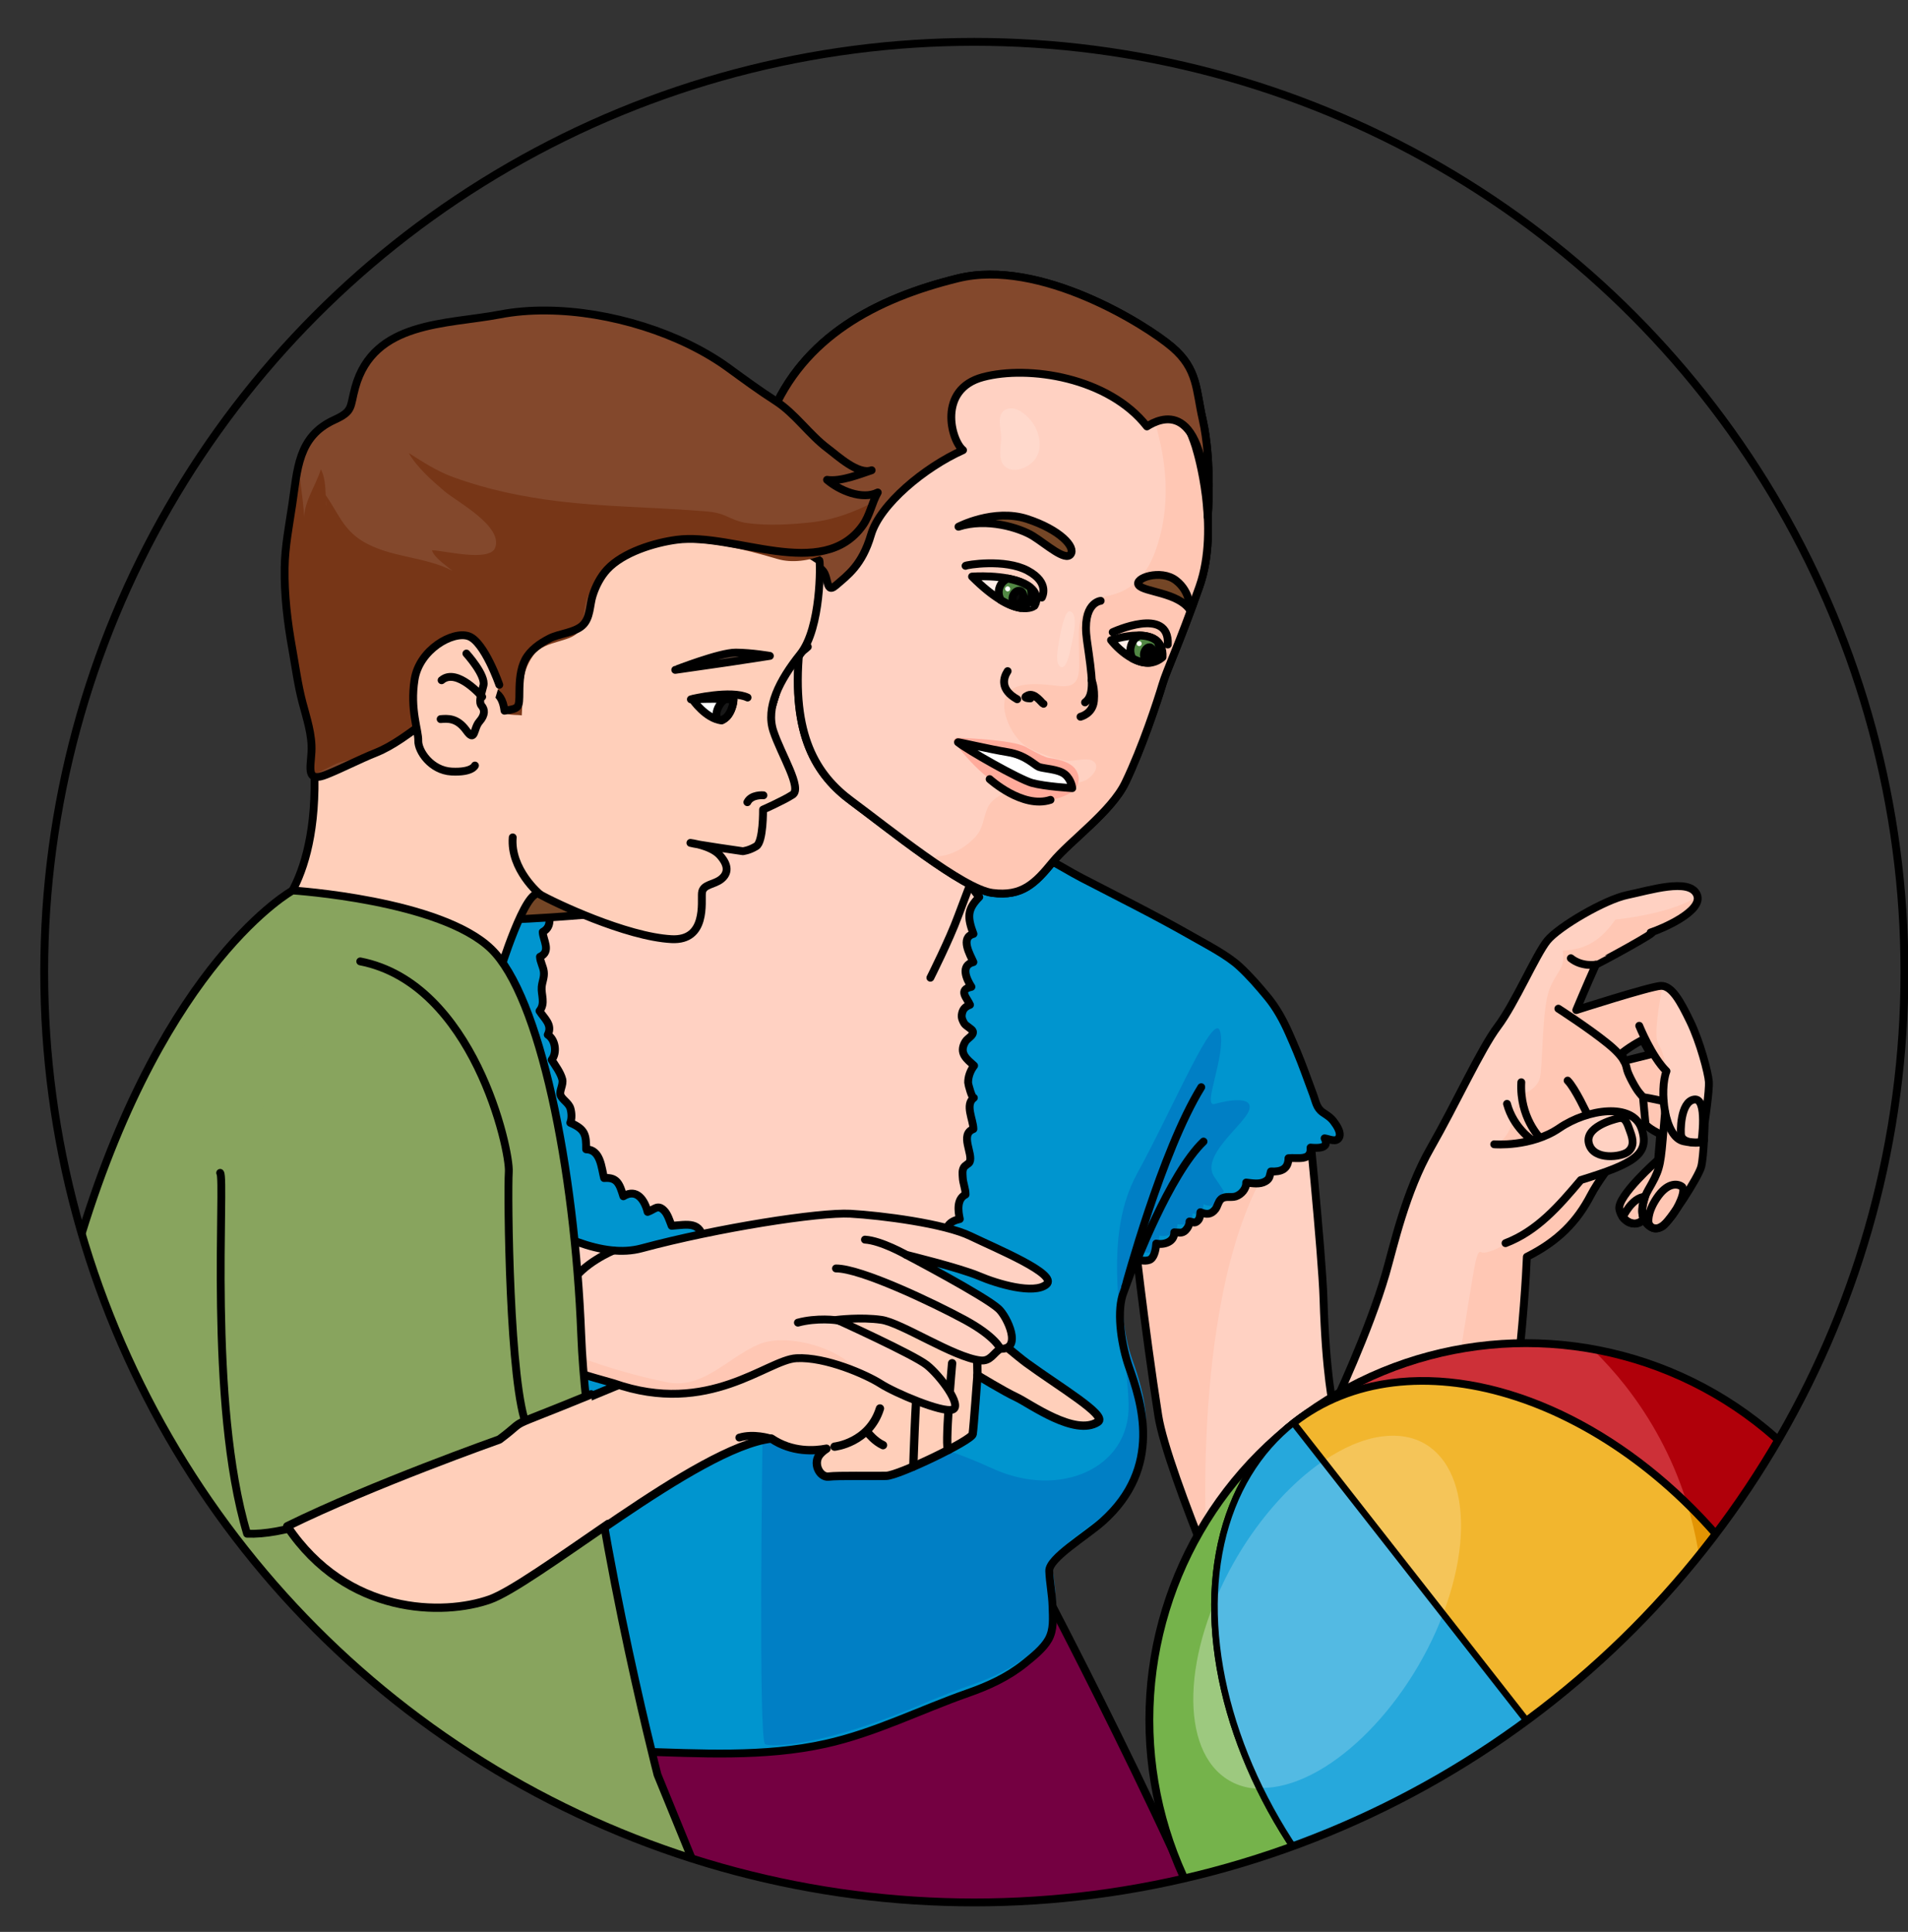
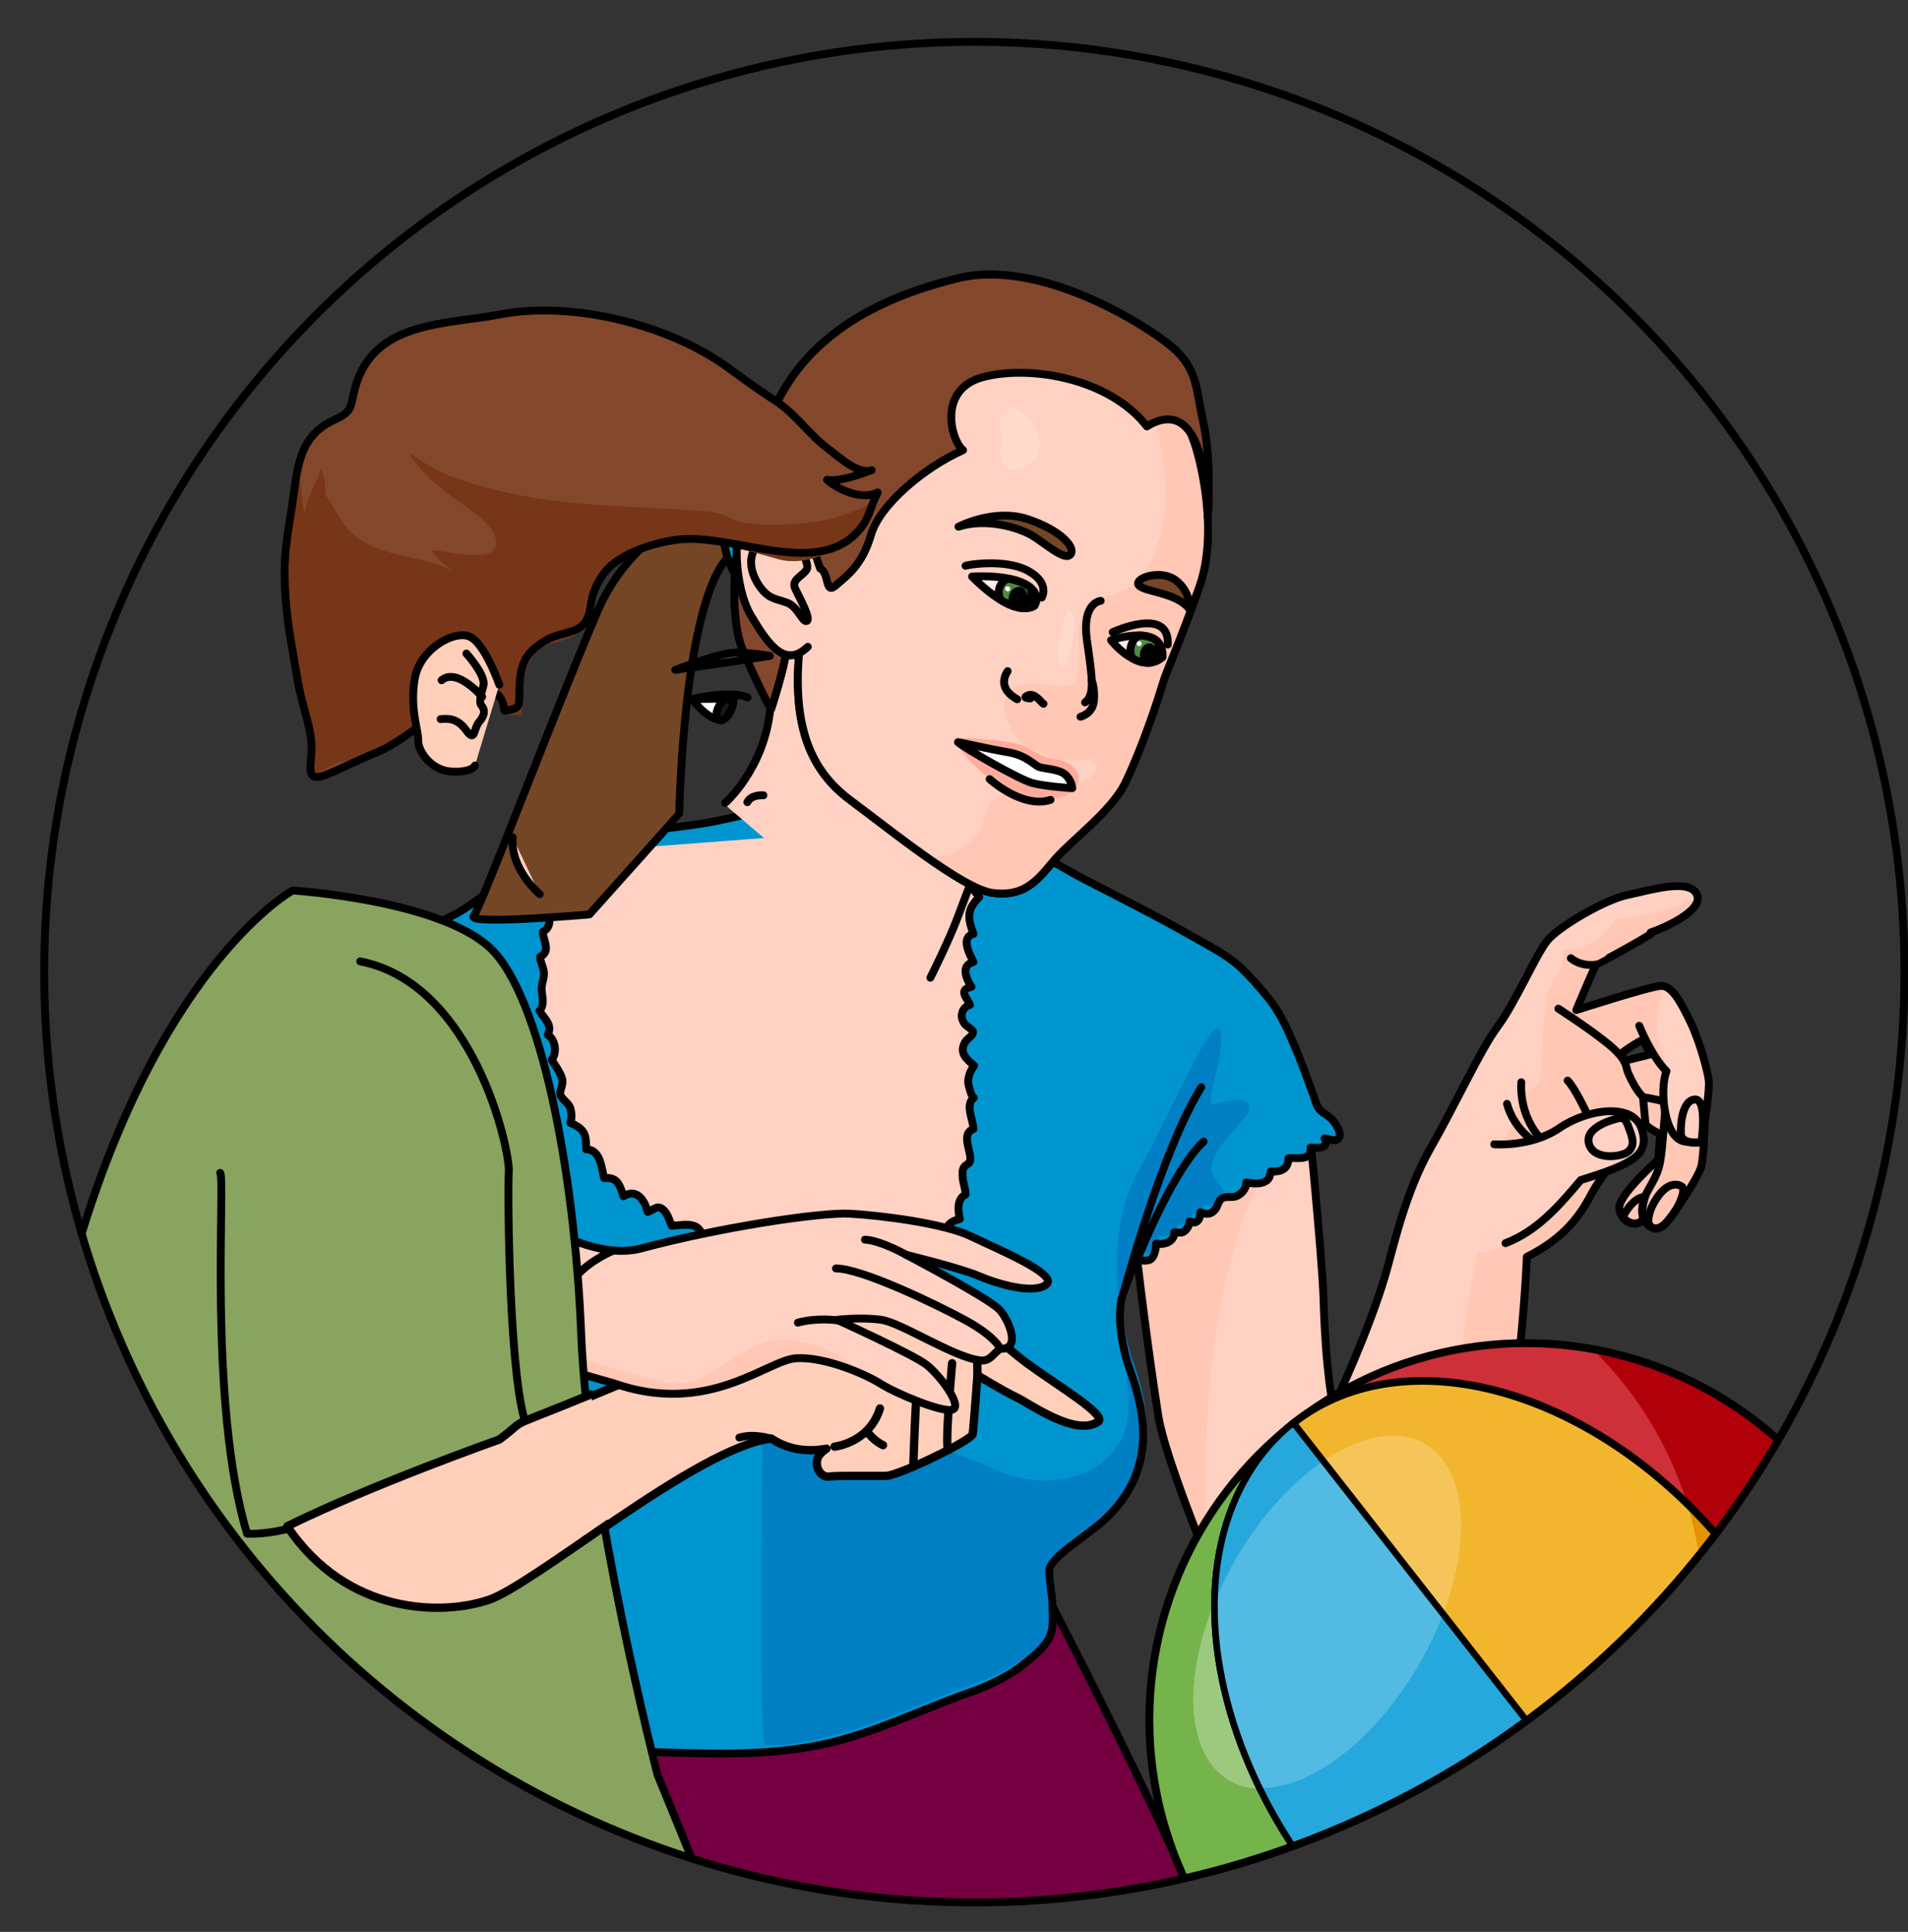
<svg xmlns="http://www.w3.org/2000/svg" xmlns:xlink="http://www.w3.org/1999/xlink" version="1.1" id="Layer_1" x="0px" y="0px" width="243px" height="246px" viewBox="0 0 243 246" enable-background="new 0 0 243 246" xml:space="preserve">
  <rect x="0" y="0" width="243" height="246" fill="#333333" stroke="none" />
  <g>
    <g>
      <defs>
        <circle id="SVGID_1_" cx="124.09" cy="123.79" r="118.46" />
      </defs>
      <clipPath id="SVGID_2_">
        <use xlink:href="#SVGID_1_" overflow="visible" />
      </clipPath>
      <g clip-path="url(#SVGID_2_)">
        <path fill="#740041" stroke="#000000" stroke-linecap="round" stroke-linejoin="round" stroke-miterlimit="10" d="M134.04,204.53     c0,0,26.54,50.87,24.7,57.39c-1.84,6.52-119.18-12.44-119.18-12.44l29.11-44.94H134.04z" />
        <g>
          <path fill="#FFD1C2" d="M211.5,125.54c-1.41,0.08-10.75,3.08-10.75,3.08s1.36-3.26,2.5-5.78c-0.19-0.03,9.19-4.78,6.97-4.1      c1.24-0.39,6.85-2.71,5.89-4.84c-0.96-2.14-6.05-0.51-8.88,0.07c-2.83,0.59-8.72,4.03-10.17,5.81c-1.45,1.78-4.11,8-6.3,10.91      c-2.19,2.92-5.34,9.86-8.55,15.47c-3.21,5.61-4.7,12.47-5.71,15.98c-2.15,7.44-6.69,16.99-6.69,16.99s-0.96-4.04-1.25-13.77      c-0.17-5.63-2.18-25.56-2.18-25.56l-22.13,15.61c0,0,1.53,13.81,3.27,24.87c1.13,7.22,11.66,31.6,12.53,32.59      c0.87,1,6.61,3.47,7.79,3.17c1.19-0.3,15.19-3.11,20.21-16.37c4.87-12.86,6.23-35.18,6.41-39.63c4.03-2.02,6.4-4.51,8.14-7.85      c1.74-3.35,6.52-8.67,6.97-9.05c0.25,0.48,1.88,1.29,1.88,1.29l-0.27,3.25c0,0-5.28,4.63-4.94,6.31      c0.35,1.67,2.02,2.41,3.09,1.26c0.72,1.25,1.64,1.42,2.45,0.88c0.81-0.54,4.55-6.21,4.89-7.58c0.34-1.37,0.44-5.6,0.44-5.6      s0.61-4.08,0.53-5.21c-0.08-1.13-1.12-5.07-2.38-7.67C214.01,127.49,212.9,125.46,211.5,125.54z M206.83,135.1l-0.25-1.02      c1.42-1.1,2.63-1.67,2.63-1.67l1.02,1.84L206.83,135.1z" />
          <path fill="#FFC7B4" d="M164.26,144.88c-2.13,0.02-4.78,0.72-7.61,1.79l-12.4,8.75c0,0,1.53,13.81,3.27,24.87      c0.56,3.58,3.42,11.35,6.28,18.42C153.37,194.46,151.78,158.4,164.26,144.88z" />
          <path fill="#FFC7B4" d="M216.68,148.56c0.15-0.61,0.25-1.8,0.32-2.92c-1.14,0.12-2.63,0.06-4.1-0.85      c-2.45-1.51-0.67-8.4-0.67-8.4s-0.21-2.19-1.04-3.49c-0.59-0.93,0.09-5.07,0.57-7.36c-0.09-0.01-0.17-0.02-0.26-0.01      c-1.41,0.08-10.75,3.08-10.75,3.08s1.36-3.26,2.5-5.78c-0.19-0.03,9.19-4.78,6.97-4.1c1.19-0.37,6.38-2.51,5.97-4.57      c-2.64,1.71-7.44,2.62-10.45,2.93c-1.65,2.33-3.44,3.84-6.71,3.95c0.36,2.39-0.76,2.49-1.71,4.98s-0.83,9.61-1.19,11.19      c-0.36,1.58-2.35,2.18-2.35,2.18s-1.21,2.81-1.33,2.56c0.47,2.16-1.54,3.56-1.54,3.56s3.91,9.46,2.82,11.1      c-1.09,1.65-4.36,3.22-5.08,2.84c-0.71-0.37-0.83,1.8-3.08,15.32c-2.25,13.52-17.35,34.3-17.35,34.3h-0.56      c0.06,0.07,5.33,1.36,10.57,2.62c3.78-2.47,7.65-6.25,9.83-12.01c4.87-12.86,6.23-35.18,6.41-39.63      c4.03-2.02,6.4-4.51,8.14-7.85c1.74-3.35,6.52-8.67,6.97-9.05c0.25,0.48,1.88,1.29,1.88,1.29l-0.27,3.25      c0,0-5.28,4.63-4.94,6.31c0.35,1.67,2.02,2.41,3.09,1.26c0.72,1.25,1.64,1.42,2.45,0.88      C212.61,155.61,216.35,149.94,216.68,148.56z M206.83,135.1l-0.25-1.02c1.42-1.1,2.63-1.67,2.63-1.67l1.02,1.84L206.83,135.1z" />
          <path fill="none" stroke="#000000" stroke-linecap="round" stroke-linejoin="round" stroke-miterlimit="10" d="M196.13,144.88      c0,0-2.62-2.61-2.38-7.07" />
          <path fill="none" stroke="#000000" stroke-linecap="round" stroke-linejoin="round" stroke-miterlimit="10" d="M195.1,145.14      c0,0-2.34-1.53-3.17-4.58" />
          <path fill="none" stroke="#000000" stroke-linecap="round" stroke-linejoin="round" stroke-miterlimit="10" d="M198.47,128.44      c0,0,3.87,2.49,6.24,4.41c2.37,1.91,2.36,2.8,2.53,3.43c0.17,0.63,1.06,2.31,1.54,2.87c0.47,0.56,0.47,0.56,0.47,0.56l0.32,3.44      " />
          <path fill="none" stroke="#000000" stroke-linecap="round" stroke-linejoin="round" stroke-miterlimit="10" d="M208.77,130.62      c0,0,1.59,3.94,3.47,5.78c-0.91,2.33-0.32,8.42,2.22,8.93c2.54,0.51,2.58-0.2,2.58-0.2" />
          <path fill="none" stroke="#000000" stroke-linecap="round" stroke-linejoin="round" stroke-miterlimit="10" d="M209.34,155.27      c0,0-0.71-1.52,0.61-3.81c1.32-2.29,1.51-2.82,1.81-6.34c0.3-3.52,0.3-3.52,0.3-3.52l0,0" />
          <path fill="none" stroke="#000000" stroke-linecap="round" stroke-linejoin="round" stroke-miterlimit="10" d="M211.5,125.54      c-1.41,0.08-10.75,3.08-10.75,3.08s1.36-3.26,2.5-5.78c0.06,0.01,8.71-4.63,6.97-4.1c1.24-0.39,6.85-2.71,5.89-4.84      c-0.96-2.14-6.05-0.51-8.88,0.07c-2.83,0.59-8.72,4.03-10.17,5.81c-1.45,1.78-4.11,8-6.3,10.91c-2.19,2.92-5.34,9.86-8.55,15.47      c-3.21,5.61-4.7,12.47-5.71,15.98c-2.15,7.44-6.69,16.99-6.69,16.99s-0.96-4.04-1.25-13.77c-0.17-5.63-2.18-25.56-2.18-25.56      l-22.13,15.61c0,0,1.53,13.81,3.27,24.87c1.13,7.22,11.66,31.6,12.53,32.59c0.87,1,6.61,3.47,7.79,3.17      c1.19-0.3,15.19-3.11,20.21-16.37c4.87-12.86,6.23-35.18,6.41-39.63c4.03-2.02,6.4-4.51,8.14-7.85      c1.74-3.35,6.52-8.67,6.97-9.05c0.25,0.48,1.88,1.29,1.88,1.29l-0.27,3.25c0,0-5.28,4.63-4.94,6.31      c0.35,1.67,2.02,2.41,3.09,1.26c0.72,1.25,1.64,1.42,2.45,0.88c0.81-0.54,4.55-6.21,4.89-7.58c0.34-1.37,0.44-5.6,0.44-5.6      s0.61-4.08,0.53-5.21c-0.08-1.13-1.12-5.07-2.38-7.67C214.01,127.49,212.9,125.46,211.5,125.54z M206.83,135.1l-0.25-1.02      c1.42-1.1,2.63-1.67,2.63-1.67l1.02,1.84L206.83,135.1z" />
          <path fill="none" stroke="#000000" stroke-linecap="round" stroke-linejoin="round" stroke-miterlimit="10" d="M211.87,140.22      c0,0-1.88-0.42-2.61-0.51" />
          <path fill="none" stroke="#000000" stroke-linecap="round" stroke-linejoin="round" stroke-miterlimit="10" d="M202.18,141.95      c0,0-1.57-3.4-2.53-4.35" />
          <path fill="none" stroke="#000000" stroke-linecap="round" stroke-linejoin="round" stroke-miterlimit="10" d="M214.11,144.62      c-0.12-0.39-0.13-4.33,1.65-4.61c1.78-0.29,0.93,5.42,0.93,5.42S214.48,145.79,214.11,144.62z" />
          <path fill="none" stroke="#000000" stroke-linecap="round" stroke-linejoin="round" stroke-miterlimit="10" d="M209.96,155.71      c0,0-0.26-1.2,1.03-3.13c1.28-1.93,2.55-1.94,3.2-1.49c0.65,0.45-0.54,2.8-1.18,3.64c-0.65,0.84-1.34,1.67-2.1,1.7      C210.14,156.47,209.96,155.71,209.96,155.71z" />
          <path fill="none" stroke="#000000" stroke-linecap="round" stroke-linejoin="round" stroke-miterlimit="10" d="M206.67,154.99      c0,0,1.16-2.51,2.84-2.6c-0.53,1.84-0.36,2.1-0.16,2.88C208.04,156.65,206.67,154.99,206.67,154.99z" />
          <path fill="none" stroke="#000000" stroke-linecap="round" stroke-linejoin="round" stroke-miterlimit="10" d="M169.81,179.14      c0,0-5.8,12.9-6.84,17.85" />
          <path fill="#FFD1C2" d="M190.3,145.71c0,0,4.7,0.39,8.29-2.06c3.59-2.45,9.34-3.27,10.47,0.04c1.14,3.31-1,4.49-7.73,6.57      c-2.83,3.35-5.57,6.5-9.59,8.04" />
          <path fill="none" stroke="#000000" stroke-linecap="round" stroke-linejoin="round" stroke-miterlimit="10" d="M190.3,145.71      c0,0,4.7,0.39,8.29-2.06c3.59-2.45,9.34-3.27,10.47,0.04c1.14,3.31-1,4.49-7.73,6.57c-2.83,3.35-5.57,6.5-9.59,8.04" />
          <path fill="none" stroke="#000000" stroke-linecap="round" stroke-linejoin="round" stroke-miterlimit="10" d="M206.11,142.4      c-0.72,0.17-4.38,1.14-3.73,3.28c0.65,2.14,4.16,1.64,4.96,0.98c0.8-0.66,0.66-1.55,0.29-2.54      C207.26,143.13,207.06,142.17,206.11,142.4z" />
        </g>
        <path fill="none" stroke="#000000" stroke-linecap="round" stroke-linejoin="round" stroke-miterlimit="10" d="M147.49,159.46" />
-         <path fill="#FFFFFF" d="M147.26,158.35c1,0.21,2.33-0.22,2.29-1.43c0.56,0,0.98,0.19,1.42-0.24c0.27-0.26,0.56-0.76,0.52-1.14     c0.46,0.04,0.63,0.3,1.02-0.06c0.32-0.29,0.34-0.72,0.37-1.12c0.76,0.31,1.36,0.33,1.91-0.38c0.29-0.38,0.35-0.95,0.71-1.28     c0.52-0.47,1.26-0.16,1.87-0.35c0.72-0.23,1.39-0.99,1.34-1.77c0.79,0.09,1.74,0.28,2.47-0.16c0.58-0.34,0.51-0.71,0.68-1.25     c1.28,0.07,2.22-0.28,2.24-1.69c1.11-0.12,2.95,0.43,2.81-1.35c0.82,0.08,2.5,0.16,1.79-1.18c0.59,0.08,1.5,0.58,1.85-0.12     c0.31-0.63-0.34-1.55-0.69-2.02c-0.4-0.54-0.85-0.79-1.39-1.16c-0.82-0.57-0.89-1.4-1.22-2.26c-0.37-0.98-0.74-1.98-1.1-2.98     c-0.61-1.66-1.28-3.25-2-4.87c-0.72-1.62-1.58-3.2-2.71-4.57c-1.14-1.38-2.27-2.69-3.58-3.9c-1.57-1.45-4.12-2.75-5.97-3.81     c-4.72-2.7-9.37-5-14.19-7.5c-1.4-0.73-2.96-1.72-4.38-2.41c-1.83-0.89-3.61-1.87-5.35-2.93c-1.31-0.79-2.59-1.71-4.05-2.21     c-1.29-0.45-2.91-0.42-4.33-0.83c-3.63-1.05-7.45-1.84-11.26-1.76c-5.66,0.12-11.2,1.68-16.7,2.84     c-4.77,1.01-9.7,1.15-14.48,2.06c-2.62,0.5-5.11,1.21-7.62,2.12c-1.83,0.66-3.32,1.73-4.85,2.92c-2.03,1.58-4.1,3.36-6.33,4.65     c-1.36,0.79-2.79,1.11-3.64,2.53c-1.24,2.06-1.53,5.14-2.06,7.45c-0.68,2.98-1.26,5.98-1.61,9.02     c-0.81,7.03-1.82,14.58-1.45,21.67c0.32,6.08,1.7,11.63,3.15,17.5c1.08,4.37,2.49,8.64,3.52,13.01     c1.17,4.97,1.71,10.09,3.06,15.01c1.21,4.41,3.62,8.29,5.73,12.31c0.99,1.88,2.02,3.77,3.34,5.45c1.46,1.86,2.96,2.09,5.28,2.46     c2.46,0.39,5,0.34,7.48,0.41c7.94,0.23,16.18,0.76,23.99-0.98c6.32-1.4,12.07-4.33,18.14-6.46c2.59-0.9,5.1-2.06,7.24-3.79     c1.01-0.82,2.37-1.89,3.01-3.04c0.71-1.27,0.56-2.69,0.52-4.22c-0.04-1.51-0.36-2.99-0.42-4.5c-0.06-1.62,4.74-4.47,6.79-6.3     c7.75-6.91,4.91-15.28,3.37-19.66c-0.88-2.5-1.6-6.62-0.82-9.16c0.12-0.4,1.73-4.6,1.67-4.62c0.49,0.21,1.45,0.37,1.92,0.04     C147.07,159.97,147.22,158.92,147.26,158.35z" />
        <path fill="#0095CF" d="M147.26,158.35c1,0.21,2.33-0.22,2.29-1.43c0.56,0,0.98,0.19,1.42-0.24c0.27-0.26,0.56-0.76,0.52-1.14     c0.46,0.04,0.63,0.3,1.02-0.06c0.32-0.29,0.34-0.72,0.37-1.12c0.76,0.31,1.36,0.33,1.91-0.38c0.29-0.38,0.35-0.95,0.71-1.28     c0.52-0.47,1.26-0.16,1.87-0.35c0.72-0.23,1.39-0.99,1.34-1.77c0.79,0.09,1.74,0.28,2.47-0.16c0.58-0.34,0.51-0.71,0.68-1.25     c1.28,0.07,2.22-0.28,2.24-1.69c1.11-0.12,2.95,0.43,2.81-1.35c0.82,0.08,2.5,0.16,1.79-1.18c0.59,0.08,1.5,0.58,1.85-0.12     c0.31-0.63-0.34-1.55-0.69-2.02c-0.4-0.54-0.85-0.79-1.39-1.16c-0.82-0.57-0.89-1.4-1.22-2.26c-0.37-0.98-0.74-1.98-1.1-2.98     c-0.61-1.66-1.28-3.25-2-4.87c-0.72-1.62-1.58-3.2-2.71-4.57c-1.14-1.38-2.27-2.69-3.58-3.9c-1.57-1.45-4.12-2.75-5.97-3.81     c-4.72-2.7-9.37-5-14.19-7.5c-1.4-0.73-2.96-1.72-4.38-2.41c-1.83-0.89-3.61-1.87-5.35-2.93c-1.31-0.79-2.59-1.71-4.05-2.21     c-1.29-0.45-2.91-0.42-4.33-0.83c-3.63-1.05-7.45-1.84-11.26-1.76c-5.66,0.12-11.2,1.68-16.7,2.84     c-4.77,1.01-9.7,1.15-14.48,2.06c-2.62,0.5-5.11,1.21-7.62,2.12c-1.83,0.66-3.32,1.73-4.85,2.92c-2.03,1.58-4.1,3.36-6.33,4.65     c-1.36,0.79-2.79,1.11-3.64,2.53c-1.24,2.06-1.53,5.14-2.06,7.45c-0.68,2.98-1.26,5.98-1.61,9.02     c-0.81,7.03-1.82,14.58-1.45,21.67c0.32,6.08,1.7,11.63,3.15,17.5c1.08,4.37,2.49,8.64,3.52,13.01     c1.17,4.97,1.71,10.09,3.06,15.01c1.21,4.41,3.62,8.29,5.73,12.31c0.99,1.88,2.02,3.77,3.34,5.45c1.46,1.86,2.96,2.09,5.28,2.46     c2.46,0.39,5,0.34,7.48,0.41c7.94,0.23,16.18,0.76,23.99-0.98c6.32-1.4,12.07-4.33,18.14-6.46c2.59-0.9,5.1-2.06,7.24-3.79     c1.01-0.82,2.37-1.89,3.01-3.04c0.71-1.27,0.56-2.69,0.52-4.22c-0.04-1.51-0.36-2.99-0.42-4.5c-0.06-1.62,4.74-4.47,6.79-6.3     c7.75-6.91,4.91-15.28,3.37-19.66c-0.88-2.5-1.6-6.62-0.82-9.16c0.12-0.4,1.73-4.6,1.67-4.62c0.49,0.21,1.45,0.37,1.92,0.04     C147.07,159.97,147.22,158.92,147.26,158.35z" />
        <path fill="#007FC5" d="M154.68,149.91c-1.91-2.73,3.82-6.69,4.41-8.56c0.59-1.87-2.8-1.22-4.41-0.77     c-1.61,0.45,1.47-6.19,0.73-9.18c-0.74-2.99-5.74,9.17-10.61,18.08c-4.87,8.91-1.26,21.22-1.06,29.36     c0.2,8.14-8.8,12.07-17.34,8.15c-8.54-3.92-17.81-5.8-18.86-5.06l-10.43,1.41c0,0-0.55,38.26,0.33,38.76     c0.62,0.35,7.3,0.45,21.13-5.59c1.69-0.68,3.39-1.35,5.11-1.95c2.59-0.9,5.1-2.06,7.24-3.79c1.01-0.82,2.37-1.89,3.01-3.04     c0.71-1.27,0.56-2.69,0.52-4.22c-0.04-1.51-0.36-2.99-0.42-4.5c-0.06-1.62,4.74-4.47,6.79-6.3c7.75-6.91,4.91-15.28,3.37-19.66     c-0.88-2.5-1.6-6.62-0.82-9.16c0.12-0.4,1.73-4.6,1.67-4.62c0.49,0.21,1.45,0.37,1.92,0.04c0.52-0.36,0.67-1.41,0.7-1.98     c1,0.21,2.33-0.22,2.29-1.43c0.56,0,0.98,0.19,1.42-0.24c0.27-0.26,0.56-0.76,0.52-1.14c0.46,0.04,0.63,0.3,1.02-0.06     c0.32-0.29,0.34-0.72,0.37-1.12c0.76,0.31,1.36,0.33,1.91-0.38c0.29-0.37,0.35-0.93,0.69-1.26     C155.47,151.06,155.05,150.44,154.68,149.91z" />
        <path fill="#FFD1C2" d="M121.98,104.82c-2.18-0.08-0.06,2.67,1.18,2.78c-0.67,0.25-1.28,0.25-1.16,1.09     c0.13,0.98,1.53,1.69,2.19,2.19c-1.23,1.15-0.49,2.15,0.53,3.34c-1.56,1.57-1.53,2.58-0.74,4.7c-1.73,0.47-0.43,2.63-0.01,3.59     c-1.68,0.42-0.89,2.16-0.25,3.15c-1.76,0.38-0.53,1.45-0.18,2.29c-0.67,0.25-0.97,0.63-1.05,1.28c-0.05,0.42,0.14,0.8,0.33,1.11     c0.19,0.3,1.01,0.71,1.08,0.98c0.14,0.56-0.67,0.84-0.97,1.35c-0.86,1.46,0.23,2.21,1.13,3.03c-0.47,0.61-0.77,1.39-0.76,2.17     c0,0.19,0.51,2.08,0.73,1.92c-1.18,0.86-0.06,2.81-0.06,3.98c-1.79,0.67,0.01,3.18-0.48,4.21c-0.09,0.19-0.59,0.41-0.74,0.68     c-0.23,0.42-0.16,0.8-0.14,1.25c0.03,0.76,0.37,1.46,0.36,2.2c-1.15,0.57-0.95,2.11-0.73,3.12c-1.22,0.26-1.92,0.92-1.7,2.2     c-1.45,0.27-3.2,0.17-2.93,2.18c-1.63,0.28-3.8,0.29-3.95,2.4c-0.67-0.69-2.93-1.28-3.27-0.01l-0.13,0.45     c-0.7-1.95-2.7-0.15-3.88-0.07c-0.97-1.4-2-0.98-3.4-0.69c-0.46-1.37-2.26-0.63-3.18-0.44c-0.11-0.5-0.44-0.96-0.9-1.22     c-0.79-0.44-1.2,0.1-1.83,0.05c-0.68-0.05-0.72-0.63-1.42-0.93c-0.71-0.31-1.38-0.13-2.04,0.16c-0.39-1.6-2.77-1.36-4.04-1.28     c-0.26-2.56-2.01-2.09-4.03-1.94c-0.23-0.57-0.49-1.46-0.94-1.92c-0.84-0.88-1.25-0.14-2.12,0.15c-0.36-1.45-1.36-3.06-3.09-1.99     c-0.47-1.49-0.75-2.47-2.45-2.32c-0.35-1.3-0.43-3.63-2.29-3.66c0.01-1.86-0.11-2.55-2.02-3.38c0.22-0.53,0.18-1.26,0.02-1.82     c-0.22-0.74-1.09-1.14-1.27-1.73c-0.16-0.53,0.4-1.31,0.23-1.99c-0.23-0.88-0.88-1.71-1.35-2.48c0.71-0.87,0.5-2.56-0.5-3.19     c0.66-1.28-0.47-2.09-1.05-3.03c0.79-0.96,0.19-2.08,0.28-3.05c0.06-0.7,0.36-1.21,0.27-1.97c-0.08-0.64-0.46-1.24-0.49-1.88     c1.47-0.67,0.38-2.13,0.35-3.16c1.41-0.76,0.7-2.28,0.59-3.48c1.61-0.81,1.83-1.26,1.6-2.95c0.82-0.4,1.41-1.1,1.25-2.05     c0.92-0.17,2.76,0.01,2.76-1.3c0.6,0.02,2.04,0.09,1.85-0.88c0.09,0.06,0.16,0.14,0.22,0.22" />
        <path fill="none" stroke="#000000" stroke-linecap="round" stroke-linejoin="round" stroke-miterlimit="10" d="M121.98,104.82     c-2.18-0.08-0.06,2.67,1.18,2.78c-0.67,0.25-1.28,0.25-1.16,1.09c0.13,0.98,1.53,1.69,2.19,2.19c-1.23,1.15-0.49,2.15,0.53,3.34     c-1.56,1.57-1.53,2.58-0.74,4.7c-1.73,0.47-0.43,2.63-0.01,3.59c-1.68,0.42-0.89,2.16-0.25,3.15c-1.76,0.38-0.53,1.45-0.18,2.29     c-0.67,0.25-0.97,0.63-1.05,1.28c-0.05,0.42,0.14,0.8,0.33,1.11c0.19,0.3,1.01,0.71,1.08,0.98c0.14,0.56-0.67,0.84-0.97,1.35     c-0.86,1.46,0.23,2.21,1.13,3.03c-0.47,0.61-0.77,1.39-0.76,2.17c0,0.19,0.51,2.08,0.73,1.92c-1.18,0.86-0.06,2.81-0.06,3.98     c-1.79,0.67,0.01,3.18-0.48,4.21c-0.09,0.19-0.59,0.41-0.74,0.68c-0.23,0.42-0.16,0.8-0.14,1.25c0.03,0.76,0.37,1.46,0.36,2.2     c-1.15,0.57-0.95,2.11-0.73,3.12c-1.22,0.26-1.92,0.92-1.7,2.2c-1.45,0.27-3.2,0.17-2.93,2.18c-1.63,0.28-3.8,0.29-3.95,2.4     c-0.67-0.69-2.93-1.28-3.27-0.01l-0.13,0.45c-0.7-1.95-2.7-0.15-3.88-0.07c-0.97-1.4-2-0.98-3.4-0.69     c-0.46-1.37-2.26-0.63-3.18-0.44c-0.11-0.5-0.44-0.96-0.9-1.22c-0.79-0.44-1.2,0.1-1.83,0.05c-0.68-0.05-0.72-0.63-1.42-0.93     c-0.71-0.31-1.38-0.13-2.04,0.16c-0.39-1.6-2.77-1.36-4.04-1.28c-0.26-2.56-2.01-2.09-4.03-1.94c-0.23-0.57-0.49-1.46-0.94-1.92     c-0.84-0.88-1.25-0.14-2.12,0.15c-0.36-1.45-1.36-3.06-3.09-1.99c-0.47-1.49-0.75-2.47-2.45-2.32c-0.35-1.3-0.43-3.63-2.29-3.66     c0.01-1.86-0.11-2.55-2.02-3.38c0.22-0.53,0.18-1.26,0.02-1.82c-0.22-0.74-1.09-1.14-1.27-1.73c-0.16-0.53,0.4-1.31,0.23-1.99     c-0.23-0.88-0.88-1.71-1.35-2.48c0.71-0.87,0.5-2.56-0.5-3.19c0.66-1.28-0.47-2.09-1.05-3.03c0.79-0.96,0.19-2.08,0.28-3.05     c0.06-0.7,0.36-1.21,0.27-1.97c-0.08-0.64-0.46-1.24-0.49-1.88c1.47-0.67,0.38-2.13,0.35-3.16c1.41-0.76,0.7-2.28,0.59-3.48     c1.61-0.81,1.83-1.26,1.6-2.95c0.82-0.4,1.41-1.1,1.25-2.05c0.92-0.17,2.76,0.01,2.76-1.3c0.6,0.02,2.04,0.09,1.85-0.88     c0.09,0.06,0.16,0.14,0.22,0.22" />
        <path fill="none" stroke="#000000" stroke-linecap="round" stroke-linejoin="round" stroke-miterlimit="10" d="M147.26,158.35     c1,0.21,2.33-0.22,2.29-1.43c0.56,0,0.98,0.19,1.42-0.24c0.27-0.26,0.56-0.76,0.52-1.14c0.46,0.04,0.63,0.3,1.02-0.06     c0.32-0.29,0.34-0.72,0.37-1.12c0.76,0.31,1.36,0.33,1.91-0.38c0.29-0.38,0.35-0.95,0.71-1.28c0.52-0.47,1.26-0.16,1.87-0.35     c0.72-0.23,1.39-0.99,1.34-1.77c0.79,0.09,1.74,0.28,2.47-0.16c0.58-0.34,0.51-0.71,0.68-1.25c1.28,0.07,2.22-0.28,2.24-1.69     c1.11-0.12,2.95,0.43,2.81-1.35c0.82,0.08,2.5,0.16,1.79-1.18c0.59,0.08,1.5,0.58,1.85-0.12c0.31-0.63-0.34-1.55-0.69-2.02     c-0.4-0.54-0.85-0.79-1.39-1.16c-0.82-0.57-0.89-1.4-1.22-2.26c-0.37-0.98-0.74-1.98-1.1-2.98c-0.61-1.66-1.28-3.25-2-4.87     c-0.72-1.62-1.58-3.2-2.71-4.57c-1.14-1.38-2.27-2.69-3.58-3.9c-1.57-1.45-4.12-2.75-5.97-3.81c-4.72-2.7-9.37-5-14.19-7.5     c-1.4-0.73-2.96-1.72-4.38-2.41c-1.83-0.89-3.61-1.87-5.35-2.93c-1.31-0.79-2.59-1.71-4.05-2.21c-1.29-0.45-2.91-0.42-4.33-0.83     c-3.63-1.05-7.45-1.84-11.26-1.76c-5.66,0.12-11.2,1.68-16.7,2.84c-4.77,1.01-9.7,1.15-14.48,2.06c-2.62,0.5-5.11,1.21-7.62,2.12     c-1.83,0.66-3.32,1.73-4.85,2.92c-2.03,1.58-4.1,3.36-6.33,4.65c-1.36,0.79-2.79,1.11-3.64,2.53c-1.24,2.06-1.53,5.14-2.06,7.45     c-0.68,2.98-1.26,5.98-1.61,9.02c-0.81,7.03-1.82,14.58-1.45,21.67c0.32,6.08,1.7,11.63,3.15,17.5     c1.08,4.37,2.49,8.64,3.52,13.01c1.17,4.97,1.71,10.09,3.06,15.01c1.21,4.41,3.62,8.29,5.73,12.31c0.99,1.88,2.02,3.77,3.34,5.45     c1.46,1.86,2.96,2.09,5.28,2.46c2.46,0.39,5,0.34,7.48,0.41c7.94,0.23,16.18,0.76,23.99-0.98c6.32-1.4,12.07-4.33,18.14-6.46     c2.59-0.9,5.1-2.06,7.24-3.79c1.01-0.82,2.37-1.89,3.01-3.04c0.71-1.27,0.56-2.69,0.52-4.22c-0.04-1.51-0.36-2.99-0.42-4.5     c-0.06-1.62,4.74-4.47,6.79-6.3c7.75-6.91,4.91-15.28,3.37-19.66c-0.88-2.5-1.6-6.62-0.82-9.16c0.12-0.4,1.73-4.6,1.67-4.62     c0.49,0.21,1.45,0.37,1.92,0.04C147.07,159.97,147.22,158.92,147.26,158.35z" />
        <path fill="#FFD1C2" d="M92.31,102.46c0,0,5.01-4.35,5.75-12.07c0.32-3.33-1.77,1.04-1.21-10.33c0,0,5.6,0.07,5.86,0.17     c0.26,0.1,24.15,25.53,23.9,25.38c-0.24-0.15-3.53,8.23-4.63,11.25c-1.1,3.01-3.54,7.86-3.54,7.86" />
        <path fill="none" stroke="#000000" stroke-linecap="round" stroke-linejoin="round" stroke-miterlimit="10" d="M92.36,102.24     c0,0,5.01-4.35,5.75-12.07c0.32-3.33-1.77,1.04-1.21-10.33c0,0,5.6,0.07,5.86,0.17c0.26,0.1,24.15,25.53,23.9,25.38     c-0.24-0.15-3.53,8.23-4.63,11.25c-1.1,3.01-3.54,7.86-3.54,7.86" />
        <path fill="none" stroke="#000000" stroke-linecap="round" stroke-linejoin="round" stroke-miterlimit="10" d="M143.32,163.81     c0.05-0.08,4.62-17.19,9.67-25.37" />
        <path fill="none" stroke="#000000" stroke-linecap="round" stroke-linejoin="round" stroke-miterlimit="10" d="M144.38,161.57     c0,0,4.56-12.06,8.9-16.21" />
        <g>
          <path fill="#744626" d="M95.85,62.48c0,0-14.1,2.12-19.81,15.5c-5.71,13.39-14.73,37.46-15.71,38.65      c-0.98,1.19,14.73-0.19,14.73-0.19s11.44-12.76,11.45-12.81c0.01-0.05,0.52-29.95,7.36-33.61      C100.72,66.36,95.85,62.48,95.85,62.48z" />
          <path fill="none" stroke="#000000" stroke-linecap="round" stroke-linejoin="round" stroke-miterlimit="10" d="M95.85,62.48      c0,0-14.1,2.12-19.81,15.5c-5.71,13.39-14.73,37.46-15.71,38.65c-0.98,1.19,14.73-0.19,14.73-0.19s11.44-12.76,11.45-12.81      c0.01-0.05,0.52-29.95,7.36-33.61C100.72,66.36,95.85,62.48,95.85,62.48z" />
          <path fill="#0095CF" stroke="#000000" stroke-linecap="round" stroke-linejoin="round" stroke-miterlimit="10" d="M95.53,61.18      c0,0-6.01,3.48-2.13,11.62C99.24,71.37,95.53,61.18,95.53,61.18z" />
          <g>
            <path fill="none" stroke="#000000" stroke-linecap="round" stroke-linejoin="round" stroke-miterlimit="10" d="M152.4,57.31       c0,0,3.02,9.81,0.36,17.37c-2.66,7.56-4.11,10.46-4.72,12.49c-0.61,2.04-2.93,8.78-4.72,12.49c-1.78,3.71-7.06,7.42-9.27,10.12       c-2.21,2.7-3.88,4.41-7.66,3.92c-3.77-0.49-13.39-8.34-17.91-11.67c-4.52-3.33-7.71-8.39-6.67-19.28       c-0.96-8.11,5.22-25.29,4.94-25.77c-0.28-0.48,11.86-16.63,18.74-17.26c6.89-0.63,18.42,4.65,20.57,6.15       C148.22,47.37,151.78,54.82,152.4,57.31z" />
            <path fill="none" stroke="#000000" stroke-linecap="round" stroke-linejoin="round" stroke-miterlimit="10" d="M153.81,65.83       c0.01,0.25,0.59-6.97-0.64-12.42c-0.86-3.73-0.59-6.39-3.88-9.2c-3.29-2.81-16.84-11.35-27.3-8.77       c-10.47,2.57-19.75,7.5-23.83,17.61c-4.08,10.11-6.05,24.1-3.45,30c2.6,5.9,3.5,7.23,3.5,7.23s1.77-5.41,1.92-7.51       c0.15-2.1,2.59-10.85,4.11-10.46c1.52,0.39,0.7,3.54,2.2,2.24c1.5-1.3,3.36-2.58,4.49-6.45c1.13-3.87,6.83-8.6,11.72-10.78       c-1.53-1.24-3.28-7.75,2.54-9.3c5.83-1.55,16.01,0.04,20.88,6.28C147.68,53.29,153.41,50.35,153.81,65.83z" />
            <path fill="none" stroke="#000000" stroke-linecap="round" stroke-linejoin="round" stroke-miterlimit="10" d="M104.46,72.4       c0,0-1.84-5.11-2.1-7.18c-0.27-2.07-5.13-3.46-7.18-0.78c-2.05,2.68-1.68,10.39,0.48,13.98c2.16,3.6,4.29,6.74,7.22,3.94" />
            <path fill="none" stroke="#000000" stroke-linecap="round" stroke-linejoin="round" stroke-miterlimit="10" d="M100.6,67.53       c0,0,2.7,4.12,2.14,4.99c-0.56,0.87-2.01,1.3-1.46,2.45c0.55,1.15,2.03,3.84,1.48,4.1c-0.55,0.26-1.12-1.79-2.49-2.31       c-1.38-0.52-2.24-0.44-3.33-1.83c-1.09-1.39-2.68-4.65,1.1-6.9" />
            <path fill="none" stroke="#000000" stroke-linecap="round" stroke-linejoin="round" stroke-miterlimit="10" d="M122.01,94.52       c-0.13-0.1,4.08,0.9,6.34,1.26c2.26,0.36,3.38,1.63,3.95,1.87c0.57,0.24,2.52,0.27,3.34,0.96c0.83,0.69,0.92,1.75,0.92,1.75       s-3.48-0.2-5.15-0.67C129.74,99.2,123.25,95.52,122.01,94.52z" />
            <path fill="none" stroke="#000000" stroke-linecap="round" stroke-linejoin="round" stroke-miterlimit="10" d="M121.81,93.94       c0,0,7.1,0.19,8.86,1.19c1.77,1,2.49,1.3,2.9,1.38c0.41,0.08,2.73,0.29,3.49,1.58c0.75,1.29,0,2.17-0.21,2.48       c-0.22,0.31-3.36,2.47-7.58,0.61c-4.08-1.8-6.88-5.63-7.72-6.62C121.55,94.57,121.22,94.28,121.81,93.94z" />
            <path fill="none" stroke="#000000" stroke-linecap="round" stroke-linejoin="round" stroke-miterlimit="10" d="M122.07,67.04       c0,0,4.73-1.86,8.78-0.05c4.05,1.81,5.81,4.25,5.04,5.07c-0.77,0.83-2.89-1.54-4.49-2.8C129.8,68,125.75,66.28,122.07,67.04z" />
            <path fill="none" stroke="#000000" stroke-linecap="round" stroke-linejoin="round" stroke-miterlimit="10" d="M151.93,76.99       c0,0-0.64-2.13-3-2.82c-2.35-0.68-5.14,1.73-4.19,2.3C145.7,77.04,149.69,75.51,151.93,76.99z" />
            <path fill="none" stroke="#000000" stroke-linecap="round" stroke-linejoin="round" stroke-miterlimit="10" d="M123.8,73.42       c0,0,4.15-0.32,6.62,0.88c2.47,1.2,1.32,2.85,1.32,2.85S129.42,79.04,123.8,73.42z" />
            <path fill="none" stroke="#000000" stroke-linecap="round" stroke-linejoin="round" stroke-miterlimit="10" d="M122.97,72.05       c0.05-0.11,4.99-0.95,7.91,0.61c2.92,1.56,1.8,3.43,1.8,3.43" />
            <path fill="none" stroke="#000000" stroke-linecap="round" stroke-linejoin="round" stroke-miterlimit="10" d="M141.5,81.51       c0,0,6.81-2.3,6.56,2.17C145.69,85.76,142.49,82.81,141.5,81.51z" />
            <path fill="none" stroke="#000000" stroke-linecap="round" stroke-linejoin="round" stroke-miterlimit="10" d="M141.71,80.5       c0,0,7.26-3.38,7.02,1.57" />
            <path fill="none" stroke="#000000" stroke-linecap="round" stroke-linejoin="round" stroke-miterlimit="10" d="M131.22,76.3       c0.21-0.5,0.19-1.04-0.02-1.51c-0.21-0.16-0.46-0.32-0.78-0.48c-0.62-0.3-1.34-0.5-2.07-0.64c-0.45,0.2-0.82,0.55-1.01,1.02       c-0.24,0.57-0.17,1.2,0.12,1.72c1.04,0.63,1.87,0.91,2.52,1.01C130.52,77.23,130.99,76.85,131.22,76.3z" />
            <path fill="none" stroke="#000000" stroke-linecap="round" stroke-linejoin="round" stroke-miterlimit="10" d="M147.43,81.7       c-0.56-0.56-1.43-0.76-2.33-0.78c-0.42,0.21-0.77,0.58-0.97,1.07c-0.27,0.65-0.2,1.35,0.12,1.86c0.75,0.4,1.56,0.63,2.35,0.52       c0.36-0.22,0.67-0.56,0.85-1C147.69,82.8,147.66,82.2,147.43,81.7z" />
            <path fill="none" stroke="#000000" stroke-linecap="round" stroke-linejoin="round" stroke-miterlimit="10" d="M130.26,76.33       c-0.19,0.45-0.61,0.7-0.95,0.56c-0.34-0.14-0.46-0.62-0.28-1.07c0.19-0.45,0.61-0.7,0.95-0.56       C130.32,75.4,130.44,75.88,130.26,76.33z" />
            <path fill="none" stroke="#000000" stroke-linecap="round" stroke-linejoin="round" stroke-miterlimit="10" d="M146.68,83.34       c-0.16,0.39-0.5,0.62-0.75,0.52c-0.25-0.1-0.32-0.51-0.16-0.9c0.16-0.39,0.5-0.62,0.75-0.52       C146.77,82.55,146.84,82.95,146.68,83.34z" />
            <path fill="none" stroke="#000000" stroke-linecap="round" stroke-linejoin="round" stroke-miterlimit="10" d="M145.38,82.08       c-0.07,0.16-0.26,0.24-0.42,0.17c-0.16-0.07-0.24-0.26-0.17-0.42c0.07-0.17,0.26-0.24,0.42-0.17       C145.37,81.73,145.45,81.91,145.38,82.08z" />
            <path fill="none" stroke="#000000" stroke-linecap="round" stroke-linejoin="round" stroke-miterlimit="10" d="M128.63,75.11       c-0.07,0.16-0.26,0.24-0.42,0.17c-0.16-0.07-0.24-0.26-0.17-0.42c0.07-0.17,0.26-0.24,0.42-0.17       C128.62,74.75,128.7,74.94,128.63,75.11z" />
          </g>
          <g>
            <path fill="#FFD1C2" d="M152.4,57.31c0,0,3.02,9.81,0.36,17.37c-2.66,7.56-4.11,10.46-4.72,12.49       c-0.62,2.08-2.53,7.94-4.72,12.49c-1.78,3.71-7.06,7.42-9.27,10.12c-2.21,2.7-3.88,4.41-7.66,3.92       c-3.77-0.49-13.39-8.34-17.91-11.67c-4.52-3.33-7.71-8.39-6.67-19.28c-0.96-8.11,5.22-25.29,4.94-25.77       c-0.28-0.48,11.86-16.63,18.74-17.26c6.89-0.63,18.42,4.65,20.57,6.15C148.22,47.37,151.78,54.82,152.4,57.31z" />
            <path fill="#FFC7B4" d="M152.76,74.68c2.67-7.56-0.36-17.37-0.36-17.37c-0.62-2.49-4.18-9.93-6.33-11.43       c-0.07-0.05-0.16-0.11-0.26-0.17c-0.26,0.59-0.16,1.33,0.03,2.29c0.51,2.58,1.13,5.14,1.76,7.69c1.19,4.8,1.25,9.8-0.45,14.47       c-0.91,2.51-2.44,4.62-5.1,5.47c-1.25,0.4-2.5,0.36-3.47,1.39c-1.5,1.6-1.16,4.11-1.16,6.19c0,2.33,0.39,4.45-2.49,4.15       c-1.93-0.2-6.16-0.89-6.91,1.54c-0.63,2.06,1.2,5.48,3.05,6.37c1.45,0.7,3.25,1.42,4.84,1.6c0.8,0.09,2.45-0.4,3.17-0.03       c1.3,0.67-0.05,2.26-1.07,2.62c-1.68,0.61-4.06,0.53-5.84,0.7c-2.1,0.2-5.47,0.62-6.4,2.73c-0.56,1.26-0.5,2.48-1.47,3.58       c-1.24,1.42-3.14,2.52-5.03,2.59l-0.57,0.55c3.08,2.13,5.99,3.86,7.69,4.08c3.77,0.49,5.45-1.22,7.66-3.92       c2.21-2.7,7.48-6.4,9.27-10.12c2.19-4.55,4.1-10.41,4.72-12.49C148.65,85.14,150.09,82.24,152.76,74.68z" />
            <path fill="#FFAB9B" d="M121.81,93.94c0,0,7.1,0.19,8.86,1.19c1.77,1,2.49,1.3,2.9,1.38c0.41,0.08,2.73,0.29,3.49,1.58       c0.75,1.29,0,2.17-0.21,2.48c-0.22,0.31-3.36,2.47-7.58,0.61c-4.08-1.8-6.88-5.63-7.72-6.62       C121.55,94.57,121.22,94.28,121.81,93.94z" />
            <path fill="none" stroke="#000000" stroke-linecap="round" stroke-linejoin="round" stroke-miterlimit="10" d="M137.61,91.27       c0.07-0.03,1.57-0.39,1.71-2.04c0.14-1.65-0.29-2.61-0.29-2.61" />
            <path fill="none" stroke="#000000" stroke-linecap="round" stroke-linejoin="round" stroke-miterlimit="10" d="M152.4,57.31       c0,0,3.02,9.81,0.36,17.37c-2.66,7.56-4.11,10.46-4.72,12.49c-0.62,2.08-2.53,7.94-4.72,12.49c-1.78,3.71-7.06,7.42-9.27,10.12       c-2.21,2.7-3.88,4.41-7.66,3.92c-3.77-0.49-13.39-8.34-17.91-11.67c-4.52-3.33-7.71-8.39-6.67-19.28       c-0.96-8.11,5.22-25.29,4.94-25.77c-0.28-0.48,11.86-16.63,18.74-17.26c6.89-0.63,18.42,4.65,20.57,6.15       C148.22,47.37,151.78,54.82,152.4,57.31z" />
            <path fill="none" stroke="#000000" stroke-linecap="round" stroke-linejoin="round" stroke-miterlimit="10" d="M140.18,76.51       c0,0-2.43,0.19-1.75,5.02c0.67,4.73,1.06,6.96-0.24,7.91" />
            <path fill="none" stroke="#000000" stroke-linecap="round" stroke-linejoin="round" stroke-miterlimit="10" d="M132.9,89.62       c-0.23-0.08-1.1-1.46-1.98-1.08c-0.89,0.38,0.31,0.39,0.31,0.39" />
            <path fill="none" stroke="#000000" stroke-linecap="round" stroke-linejoin="round" stroke-miterlimit="10" d="M128.33,85.46       c-0.55,0.85-1,2.34,1.22,3.58" />
            <path fill="#83482C" d="M153.81,65.83c0.01,0.25,0.59-6.97-0.64-12.42c-0.86-3.73-0.59-6.39-3.88-9.2       c-3.29-2.81-16.84-11.35-27.3-8.77c-10.47,2.57-19.75,7.5-23.83,17.61c-4.08,10.11-6.05,24.1-3.45,30       c2.6,5.9,3.5,7.23,3.5,7.23s1.77-5.41,1.92-7.51c0.15-2.1,2.59-10.85,4.11-10.46c1.52,0.39,0.7,3.54,2.2,2.24       c1.5-1.3,3.36-2.58,4.49-6.45c1.13-3.87,6.83-8.6,11.72-10.78c-1.53-1.24-3.28-7.75,2.54-9.3c5.83-1.55,16.01,0.04,20.88,6.28       C147.68,53.29,153.41,50.35,153.81,65.83z" />
            <path fill="none" stroke="#000000" stroke-linecap="round" stroke-linejoin="round" stroke-miterlimit="10" d="M153.81,65.83       c0.01,0.25,0.59-6.97-0.64-12.42c-0.86-3.73-0.59-6.39-3.88-9.2c-3.29-2.81-16.84-11.35-27.3-8.77       c-10.47,2.57-19.75,7.5-23.83,17.61c-4.08,10.11-6.05,24.1-3.45,30c2.6,5.9,3.5,7.23,3.5,7.23s1.77-5.41,1.92-7.51       c0.15-2.1,2.59-10.85,4.11-10.46c1.52,0.39,0.7,3.54,2.2,2.24c1.5-1.3,3.36-2.58,4.49-6.45c1.13-3.87,6.83-8.6,11.72-10.78       c-1.53-1.24-3.28-7.75,2.54-9.3c5.83-1.55,16.01,0.04,20.88,6.28C147.68,53.29,153.41,50.35,153.81,65.83z" />
            <path fill="#FFD1C2" d="M104.46,72.4c0,0-1.84-5.11-2.1-7.18c-0.27-2.07-5.13-3.46-7.18-0.78c-2.05,2.68-1.68,10.39,0.48,13.98       c2.16,3.6,4.29,6.74,7.22,3.94" />
            <path fill="none" stroke="#000000" stroke-linecap="round" stroke-linejoin="round" stroke-miterlimit="10" d="M104.46,72.4       c0,0-1.84-5.11-2.1-7.18c-0.27-2.07-5.13-3.46-7.18-0.78c-2.05,2.68-1.68,10.39,0.48,13.98c2.16,3.6,4.29,6.74,7.22,3.94" />
            <path fill="none" stroke="#000000" stroke-linecap="round" stroke-linejoin="round" stroke-miterlimit="10" d="M100.6,67.53       c0,0,2.7,4.12,2.14,4.99c-0.56,0.87-2.01,1.3-1.46,2.45c0.55,1.15,2.03,3.84,1.48,4.1c-0.55,0.26-1.12-1.79-2.49-2.31       c-1.38-0.52-2.24-0.44-3.33-1.83c-1.09-1.39-2.68-4.65,1.1-6.9" />
            <path fill="#FFFFFF" d="M122.01,94.52c-0.13-0.1,4.08,0.9,6.34,1.26c2.26,0.36,3.38,1.63,3.95,1.87       c0.57,0.24,2.52,0.27,3.34,0.96c0.83,0.69,0.92,1.75,0.92,1.75s-3.48-0.2-5.15-0.67C129.74,99.2,123.25,95.52,122.01,94.52z" />
            <path fill="none" stroke="#000000" stroke-linecap="round" stroke-linejoin="round" stroke-miterlimit="10" d="M122.01,94.52       c-0.13-0.1,4.08,0.9,6.34,1.26c2.26,0.36,3.38,1.63,3.95,1.87c0.57,0.24,2.52,0.27,3.34,0.96c0.83,0.69,0.92,1.75,0.92,1.75       s-3.48-0.2-5.15-0.67C129.74,99.2,123.25,95.52,122.01,94.52z" />
            <path fill="#744626" stroke="#000000" stroke-linecap="round" stroke-linejoin="round" stroke-miterlimit="10" d="       M122.07,67.07c0,0,4.5-2.36,8.73-0.99c4.22,1.37,6.23,3.6,5.55,4.5c-0.68,0.91-3.04-1.22-4.77-2.31       C129.86,67.2,125.65,65.91,122.07,67.07z" />
            <path fill="#744626" stroke="#000000" stroke-linecap="round" stroke-linejoin="round" stroke-miterlimit="10" d="       M151.53,77.63c0,0,0.18-2.22-1.76-3.72c-1.94-1.49-5.42-0.27-4.74,0.61C145.71,75.4,149.99,75.43,151.53,77.63z" />
            <path fill="#FFEEE9" stroke="#000000" stroke-linecap="round" stroke-linejoin="round" stroke-miterlimit="10" d="M123.8,73.42       c0,0,4.15-0.32,6.62,0.88c2.47,1.2,1.32,2.85,1.32,2.85S129.42,79.04,123.8,73.42z" />
            <path fill="none" stroke="#000000" stroke-linecap="round" stroke-linejoin="round" stroke-miterlimit="10" d="M122.97,72.05       c0.05-0.11,4.99-0.95,7.91,0.61c2.92,1.56,1.8,3.43,1.8,3.43" />
            <path fill="#FFEEE9" stroke="#000000" stroke-linecap="round" stroke-linejoin="round" stroke-miterlimit="10" d="M141.5,81.51       c0,0,6.81-2.3,6.56,2.17C145.69,85.76,142.49,82.81,141.5,81.51z" />
            <path fill="none" stroke="#000000" stroke-linecap="round" stroke-linejoin="round" stroke-miterlimit="10" d="M141.71,80.5       c0,0,7.26-3.38,7.02,1.57" />
            <path fill="#518844" stroke="#000000" stroke-linecap="round" stroke-linejoin="round" stroke-miterlimit="10" d="M131.22,76.3       c0.21-0.5,0.19-1.04-0.02-1.51c-0.21-0.16-0.46-0.32-0.78-0.48c-0.62-0.3-1.34-0.5-2.07-0.64c-0.45,0.2-0.82,0.55-1.01,1.02       c-0.24,0.57-0.17,1.2,0.12,1.72c1.04,0.63,1.87,0.91,2.52,1.01C130.52,77.23,130.99,76.85,131.22,76.3z" />
            <path fill="#518844" stroke="#000000" stroke-linecap="round" stroke-linejoin="round" stroke-miterlimit="10" d="M147.43,81.7       c-0.56-0.56-1.43-0.76-2.33-0.78c-0.42,0.21-0.77,0.58-0.97,1.07c-0.27,0.65-0.2,1.35,0.12,1.86c0.75,0.4,1.56,0.63,2.35,0.52       c0.36-0.22,0.67-0.56,0.85-1C147.69,82.8,147.66,82.2,147.43,81.7z" />
            <path fill="#070707" stroke="#000000" stroke-linecap="round" stroke-linejoin="round" stroke-miterlimit="10" d="       M130.26,76.33c-0.19,0.45-0.61,0.7-0.95,0.56c-0.34-0.14-0.46-0.62-0.28-1.07c0.19-0.45,0.61-0.7,0.95-0.56       C130.32,75.4,130.44,75.88,130.26,76.33z" />
            <path fill="#070707" stroke="#000000" stroke-linecap="round" stroke-linejoin="round" stroke-miterlimit="10" d="       M146.68,83.34c-0.16,0.39-0.5,0.62-0.75,0.52c-0.25-0.1-0.32-0.51-0.16-0.9c0.16-0.39,0.5-0.62,0.75-0.52       C146.77,82.55,146.84,82.95,146.68,83.34z" />
            <path fill="#FFFFFF" d="M145.38,82.08c-0.07,0.16-0.26,0.24-0.42,0.17c-0.16-0.07-0.24-0.26-0.17-0.42       c0.07-0.17,0.26-0.24,0.42-0.17C145.37,81.73,145.45,81.91,145.38,82.08z" />
            <path fill="#FFFFFF" d="M128.63,75.11c-0.07,0.16-0.26,0.24-0.42,0.17c-0.16-0.07-0.24-0.26-0.17-0.42       c0.07-0.17,0.26-0.24,0.42-0.17C128.62,74.75,128.7,74.94,128.63,75.11z" />
          </g>
        </g>
        <path fill="none" stroke="#000000" stroke-linecap="round" stroke-linejoin="round" stroke-miterlimit="10" d="M203.25,122.84     c0,0-1.8,0.31-3.19-0.82" />
        <path fill="none" stroke="#000000" stroke-linecap="round" stroke-linejoin="round" stroke-miterlimit="10" d="M126.04,99.21     c0,0,4.18,3.81,7.75,2.64" />
        <path fill="#FFD9CC" d="M134.96,81.21c-0.11,0.73-0.67,3.01,0,3.62c0.84,0.76,1.34-1.95,1.45-2.52c0.15-0.79,1.03-3.95-0.07-4.46     C135.63,77.52,135.04,80.68,134.96,81.21z" />
        <path fill="#FFD9CC" d="M127.51,55.69c0,1.15-0.53,3.07,0.65,3.84c1.17,0.77,2.98-0.09,3.69-1.09c0.95-1.34,0.57-3.25-0.29-4.53     c-0.65-0.97-2.14-2.35-3.43-1.78C126.83,52.69,127.51,54.63,127.51,55.69z" />
        <g>
          <path fill="#FFCFBA" stroke="#000000" stroke-width="1.059" stroke-linecap="round" stroke-linejoin="round" stroke-miterlimit="10" d="      M63.52,183.49c4.17-3.11,23.58-10.38,35.58-15.3c3.53-1.45,20.98-3.11,24.69-0.22c3.31,2.56,5.8,4.75,6.96,5.59      c4.14,3.02,10.33,6.67,9.09,7.49c-2.92,1.92-8.73-2.36-10.37-3.12c-1.63-0.76-4.98-2.81-4.98-2.81s-0.49,6.69-0.61,7.49      c-0.12,0.8-9.39,5.27-11.01,5.32c-1.61,0.04-6.17-0.06-7.33,0.09c-1.16,0.15-2.13-1.79-1.03-2.93c0.27-0.29,0.53-0.48,0.75-0.62      c-1.5,0.29-4.38,0.5-7.02-1.29c-9.41,1.07-30.06,18.61-35.94,20.69c-5.88,2.08-18.19,2.06-25.8-9.32      C47.3,189.22,63.52,183.49,63.52,183.49z" />
          <path fill="#A472AE" stroke="#000000" stroke-linecap="round" stroke-linejoin="round" stroke-miterlimit="10" d="M98.03,183.15      c0,0-2.08-0.65-3.87-0.09" />
          <path fill="#FFCFBA" stroke="#000000" stroke-width="1.059" stroke-linecap="round" stroke-linejoin="round" stroke-miterlimit="10" d="      M120.81,184.61c-0.57,0.29,0.45-11.02,0.45-11.02" />
          <path fill="#FFCFBA" stroke="#000000" stroke-width="1.059" stroke-linecap="round" stroke-linejoin="round" stroke-miterlimit="10" d="      M116.32,186.74c0,0,0.25-8.49,0.59-11.35" />
          <line fill="#FFCFBA" stroke="#000000" stroke-width="1.059" stroke-linecap="round" stroke-linejoin="round" stroke-miterlimit="10" x1="124.49" y1="175.12" x2="124.43" y2="171.49" />
          <path fill="#FFCFBA" stroke="#000000" stroke-width="1.059" stroke-linecap="round" stroke-linejoin="round" stroke-miterlimit="10" d="      M106.29,184.21c0,0,4.41-0.46,5.78-4.86" />
          <path fill="#FFCFBA" stroke="#000000" stroke-width="1.059" stroke-linecap="round" stroke-linejoin="round" stroke-miterlimit="10" d="      M110.6,182.52c0,0,0.81,1.02,1.86,1.5" />
        </g>
        <g>
          <path fill="#FFD1C2" d="M45.17,141.1c11.78,6.21,26.8,20.49,36.53,17.86c9.73-2.62,22.65-4.62,26.6-4.41      c3.96,0.22,12,1.25,15.32,2.86c3.33,1.61,11.23,4.86,9.64,6.15c-1.59,1.29-6.19-0.05-8.6-1.08c-2.42-1.03-9.26-2.7-9.26-2.7      s10.02,5.25,11.79,6.89c1.09,1.01,3.07,5.21,0.21,5.08c-0.9,0.55-1.25,1.63-2.54,1.48c-3.39-0.37-10.05-4.81-12.63-5.17      c-2.58-0.37-5.63,0-5.63,0s9.73,4.41,11.43,5.75c1.7,1.34,4.6,5.23,3.29,5.68c-1.31,0.45-7.35-2.12-9.17-3.29      c-1.82-1.16-7.01-3.45-10.72-3.25c-3.71,0.19-11.15,7.46-23.27,3.19c-26.23-7.26-50.92-20.22-61.05-24.97" />
          <path fill="#FFC7B4" d="M17.12,151.18c10.13,4.75,34.82,17.71,61.05,24.97c12.12,4.26,19.57-3,23.27-3.19      c2.43-0.13,5.49,0.81,7.83,1.8c-0.22-0.32-0.47-0.64-0.78-0.93c-2.63-2.49-8.59-4.04-11.87-2.64      c-3.89,1.65-7.07,5.73-11.62,4.83c-3.51-0.7-7.59-1.85-10.96-3.12c-5.28-1.99-10.81-3.22-15.97-5.4      c-7.15-3.01-13.43-7.97-20.18-11.74" />
          <path fill="none" stroke="#000000" stroke-width="1.002" stroke-linecap="round" stroke-linejoin="round" stroke-miterlimit="10" d="      M45.17,141.1c11.78,6.21,26.8,20.49,36.53,17.86c9.73-2.62,22.65-4.62,26.6-4.41c3.96,0.22,12,1.25,15.32,2.86      c3.33,1.61,11.23,4.86,9.64,6.15c-1.59,1.29-6.19-0.05-8.6-1.08c-2.42-1.03-9.26-2.7-9.26-2.7s10.02,5.25,11.79,6.89      c1.09,1.01,3.07,5.21,0.21,5.08c-0.9,0.55-1.25,1.63-2.54,1.48c-3.39-0.37-10.05-4.81-12.63-5.17c-2.58-0.37-5.63,0-5.63,0      s9.73,4.41,11.43,5.75c1.7,1.34,4.6,5.23,3.29,5.68c-1.31,0.45-7.35-2.12-9.17-3.29c-1.82-1.16-7.01-3.45-10.72-3.25      c-3.71,0.19-11.15,7.46-23.27,3.19c-26.23-7.26-50.92-20.22-61.05-24.97" />
          <path fill="none" stroke="#000000" stroke-width="1.002" stroke-linecap="round" stroke-linejoin="round" stroke-miterlimit="10" d="      M127.41,171.76c0,0-0.58-1.55-4.57-3.71c-4-2.16-13.19-6.54-16.37-6.53" />
          <path fill="none" stroke="#000000" stroke-width="1.002" stroke-linecap="round" stroke-linejoin="round" stroke-miterlimit="10" d="      M78.14,159.23c0,0-4.03,1.66-5.49,4.33" />
          <path fill="none" stroke="#000000" stroke-width="1.002" stroke-linecap="round" stroke-linejoin="round" stroke-miterlimit="10" d="      M106.91,168.2c-0.3-0.14-2.95-0.42-5.29,0.22" />
          <path fill="none" stroke="#000000" stroke-width="1.002" stroke-linecap="round" stroke-linejoin="round" stroke-miterlimit="10" d="      M115.41,159.78c0,0-3.19-1.81-5.25-1.93" />
        </g>
      </g>
      <g clip-path="url(#SVGID_2_)">
        <g>
          <g>
-             <path fill="#FFCFBA" stroke="#000000" stroke-linecap="round" stroke-linejoin="round" stroke-miterlimit="10" d="M98.5,93.11       c-1-3,0.74-6.46,3.43-9.82c2.68-3.36,2.55-11.62,2.43-11.91c0,0-27.64-17.84-28.36-18.58c-0.73-0.74-14.29,3.28-17.32,4.52       c-3.03,1.23-7.95,6.44-9.56,9.05c-1.61,2.63-1.52,12.26-1.36,16.02c0.08,2.02-7.83,6.98-7.7,16.67       c0.2,15.23-6.65,18.82-6.65,18.82l30.17,6.06c0,0,3.39-11.09,5.15-10.07c1.76,1.02,11.02,5.42,16.8,5.72       c4.52,0.23,3.76-4.76,3.87-5.89c0.11-1.13,1.54-1.01,2.47-1.77c0.93-0.76,0.92-1.79-0.2-3.03c-1.12-1.24-3.74-1.57-3.74-1.57       c0.64,0.2,6.67,1.06,6.67,1.06s0.8-0.07,1.72-0.64c0.91-0.56,0.86-4.66,0.86-4.66s2.48-1.08,3.75-1.89       C102.22,100.39,99.5,96.12,98.5,93.11z" />
            <path fill="#83482C" d="M69.59,39.54c8.11,0.06,17.12,2.9,23.17,7.3c2.03,1.48,3.96,2.9,6.04,4.23       c2.51,1.62,4.26,4.28,6.65,6.06c1.19,0.89,3.85,3.38,5.56,2.75c-1.47,0.49-3.95,1.49-5.68,1.22c1.54,1.33,4.46,2.61,6.46,1.61       c-0.76,1.34-1,2.91-1.91,4.19c-5.14,7.23-16.41,0.86-23.69,1.83c-2.88,0.38-6.85,1.61-8.87,3.79       c-0.85,0.92-1.48,2.16-1.84,3.32c-0.39,1.21-0.28,2.88-1.31,3.81c-1.02,0.93-2.97,1.02-4.19,1.65       c-1.21,0.62-2.42,1.45-3.09,2.69c-0.63,1.19-0.73,2.72-0.74,4.1c-0.02,2.06,0.02,2.12-1.9,2.41c-0.7-5.83-7.66-0.28-10.17,1.47       c-2.02,1.42-3.93,2.96-6.21,3.88c-2.13,0.85-4.15,1.92-6.26,2.77c-2.65,1.07-2.05-0.74-1.94-2.88c0.11-2.16-0.61-4.25-1.15-6.3       c-0.59-2.25-0.89-4.56-1.3-6.84c-0.61-3.39-1.02-6.83-0.97-10.28c0.04-2.74,0.57-5.37,0.97-8.07c0.67-4.46,0.7-8.65,5.33-10.77       c2.49-1.14,1.98-1.59,2.7-4.18c2.35-8.45,11.59-7.96,18.38-9.25C65.53,39.68,67.53,39.52,69.59,39.54z" />
            <path fill="#773617" d="M103.41,66.5c-2.69,0.3-5.47,0.46-8.17,0.12c-1.14-0.14-1.89-0.52-2.91-0.97       c-1.17-0.51-2.44-0.53-3.7-0.63c-5.82-0.45-11.67-0.48-17.47-1.19c-4.63-0.56-9.07-1.48-13.43-3.07       c-2.11-0.77-3.82-1.9-5.68-3.08c1.05,1.83,2.99,3.53,4.58,4.89c1.51,1.28,7.52,4.46,6.42,7.2c-0.73,1.83-6.56,0.31-8.04,0.3       c0.28,0.94,1.83,1.95,2.62,2.62c-3.56-1.87-7.9-1.64-11.43-3.76c-2.51-1.51-3.18-3.71-4.72-5.88       c-0.04-1.18-0.15-2.47-0.62-3.29c-0.64,2.18-2.41,4.42-2.09,6.85c-0.05-2.37-0.52-4.85-0.75-7.32       c-0.37,1.54-0.54,3.22-0.79,4.95c-0.4,2.7-0.93,5.33-0.97,8.07c-0.05,3.45,0.36,6.89,0.97,10.28c0.41,2.28,0.71,4.59,1.3,6.84       c0.54,2.06,1.26,4.14,1.15,6.3c-0.05,0.93-0.08,1.86-0.18,2.79c0.84,0.25,2.77-1.16,3.8-1.44c1.55-0.44,3.19-0.61,4.7-1.21       c3.48-1.39,5.94-4.38,8.84-6.72c1.52-1.23,3.97-4.15,6.08-2.12c0.73,0.71,0.54,1.95,0.85,2.81c0.35,0.97-0.23,0.59,0.83,1.05       c0.49,0.21,1.31,0.1,1.85,0.21c0.21-2.76-0.32-5.17,1.47-7.64c1.54-2.13,5.17-1.52,6-3.41c0.51-1.17,0.39-2.76,0.91-4.01       c0.59-1.39,1.59-2.61,2.64-3.61c2.35-2.22,5.01-3.16,8.12-3.32c4.83-0.26,8.91,0.74,13.43,2.07c3.72,1.09,8.7-1.22,10.86-4.27       c0.64-0.9,0.95-1.95,1.35-2.96C108.78,65.22,106.17,66.19,103.41,66.5z M41.51,63.59c0.02,0.33,0.03,0.66,0.02,0.98       C41.51,64.27,41.51,63.94,41.51,63.59z" />
            <path fill="none" stroke="#000000" stroke-linecap="round" stroke-linejoin="round" stroke-miterlimit="10" d="M69.59,39.54       c8.11,0.06,17.12,2.9,23.17,7.3c2.03,1.48,3.96,2.9,6.04,4.23c2.51,1.62,4.26,4.28,6.65,6.06c1.19,0.89,3.85,3.38,5.56,2.75       c-1.47,0.49-3.95,1.49-5.68,1.22c1.54,1.33,4.46,2.61,6.46,1.61c-0.76,1.34-1,2.91-1.91,4.19c-5.14,7.23-16.41,0.86-23.69,1.83       c-2.88,0.38-6.85,1.61-8.87,3.79c-0.85,0.92-1.48,2.16-1.84,3.32c-0.39,1.21-0.28,2.88-1.31,3.81       c-1.02,0.93-2.97,1.02-4.19,1.65c-1.21,0.62-2.42,1.45-3.09,2.69c-0.63,1.19-0.73,2.72-0.74,4.1c-0.02,2.06,0.02,2.12-1.9,2.41       c-0.7-5.83-7.66-0.28-10.17,1.47c-2.02,1.42-3.93,2.96-6.21,3.88c-2.13,0.85-4.15,1.92-6.26,2.77       c-2.65,1.07-2.05-0.74-1.94-2.88c0.11-2.16-0.61-4.25-1.15-6.3c-0.59-2.25-0.89-4.56-1.3-6.84c-0.61-3.39-1.02-6.83-0.97-10.28       c0.04-2.74,0.57-5.37,0.97-8.07c0.67-4.46,0.7-8.65,5.33-10.77c2.49-1.14,1.98-1.59,2.7-4.18c2.35-8.45,11.59-7.96,18.38-9.25       C65.53,39.68,67.53,39.52,69.59,39.54z" />
            <g>
              <path fill="#60483B" stroke="#000000" stroke-linecap="round" stroke-linejoin="round" stroke-miterlimit="10" d="M86,85.3        c-0.06,0.04,5.65-2.22,7.72-2.2c2.07,0.02,4.33,0.42,4.33,0.42s-3.89,0.6-5.04,0.77C91.86,84.46,86,85.3,86,85.3z" />
              <path fill="#FFCFBA" stroke="#000000" stroke-linecap="round" stroke-linejoin="round" stroke-miterlimit="10" d="        M87.99,89.05c0.11-0.06,5.14-1.22,7.22-0.23" />
              <path fill="#FFFFFF" stroke="#000000" stroke-linecap="round" stroke-linejoin="round" stroke-miterlimit="10" d="M93.44,89.1        c0,0-0.16,2.02-1.52,2.64c-2.05-0.21-3.74-2.7-3.74-2.7S91.67,88.88,93.44,89.1z" />
              <path fill="#181818" stroke="#000000" stroke-linecap="round" stroke-linejoin="round" stroke-miterlimit="10" d="        M93.22,89.08c-0.25-0.03-0.54-0.05-0.83-0.06c-0.28,0.16-0.57,0.45-0.79,0.84c-0.44,0.73-0.47,1.52-0.08,1.75        c0.28,0.17,0.71,0,1.09-0.38c0.44-0.5,0.66-1.17,0.75-1.62C93.36,89.38,93.31,89.2,93.22,89.08z" />
            </g>
            <path fill="#FFCFBA" stroke="#000000" stroke-linecap="round" stroke-linejoin="round" stroke-miterlimit="10" d="M63.59,87.2       c0,0-1.9-5.5-3.91-6.19c-2.01-0.7-6.27,1.69-6.88,5.52c-0.61,3.83,0.51,6.49,0.47,7.79c-0.04,1.3,1.61,3.79,4.25,3.93       c2.64,0.13,2.97-0.77,2.97-0.77" />
            <path fill="#FFCFBA" stroke="#000000" stroke-linecap="round" stroke-linejoin="round" stroke-miterlimit="10" d="M59.4,83.22       c0,0,2.51,2.77,2.17,4.08c-0.34,1.3-0.61,2.12-0.23,2.57c0.39,0.46,0.49,1.13-0.29,2.02c-0.78,0.89-0.5,2.74-1.67,1.11       c-1.17-1.62-2.39-1.5-3.26-1.43" />
            <path fill="#FFCFBA" stroke="#000000" stroke-linecap="round" stroke-linejoin="round" stroke-miterlimit="10" d="M61.41,88.73       c0,0-3.21-3.78-5.17-2.11" />
            <path fill="#FFCFBA" stroke="#000000" stroke-linecap="round" stroke-linejoin="round" stroke-miterlimit="10" d="       M68.74,113.86c0,0-3.78-3.14-3.44-7.23" />
          </g>
          <path fill="#FFCFBA" stroke="#000000" stroke-linecap="round" stroke-linejoin="round" stroke-miterlimit="10" d="M97.23,101.27      c0,0-1.54-0.14-2.05,0.88" />
        </g>
        <path fill="#88A45E" stroke="#000000" stroke-linecap="round" stroke-linejoin="round" stroke-miterlimit="10" d="M10.38,157.15     c10.73-34.91,26.89-43.76,26.89-43.76s18.86,1.2,25.3,7.46c6.16,5.99,10.61,27.69,11.46,49.21c0.85,21.52,9.71,55.93,9.71,55.93     l6.64,16.25c0,0-21.06-7.61-31.92-2.1c-10.86,5.51-52.52,5.24-52.52,5.24S4.81,175.27,10.38,157.15z" />
        <path fill="#88A45E" stroke="#000000" stroke-linecap="round" stroke-linejoin="round" stroke-miterlimit="10" d="M28.04,149.35     c0.7,0.71-1.58,29.35,3.43,45.95c9.06,0.35,24.9-9.17,35.7-13.53c-2.32-4.98-2.55-29.86-2.37-32.56     c0.18-2.7-4.45-23.97-18.92-26.79" />
        <g>
          <path fill="#FFCFBA" stroke="#000000" stroke-width="1.059" stroke-linecap="round" stroke-linejoin="round" stroke-miterlimit="10" d="      M77.48,194.04c-6.31,4.32-12.43,8.69-15.1,9.63c-5.88,2.08-18.19,2.06-25.8-9.32c10.8-5.32,27.02-11.05,27.02-11.05      c4.17-3.11-0.32-0.83,11.68-5.75" />
        </g>
      </g>
      <g clip-path="url(#SVGID_2_)">
        <circle fill="#75B34B" cx="194.36" cy="219.01" r="47.98" />
        <ellipse transform="matrix(0.503 -0.864 0.864 0.503 -93.356 248.189)" fill="#9DC97F" cx="169.05" cy="205.24" rx="24.73" ry="13.46" />
        <path fill="#499B12" d="M202.8,171.79c1.48,1.44,2.89,2.99,4.2,4.66c16.15,20.62,12.27,50.63-8.66,67.02     c-11.11,8.7-24.8,11.82-37.61,9.74c16.93,16.69,44.01,18.62,63.22,3.57c20.86-16.34,24.53-46.49,8.19-67.35     C224.56,179.75,214.01,173.79,202.8,171.79z" />
        <ellipse transform="matrix(0.787 -0.617 0.617 0.787 -93.694 166.421)" fill="none" stroke="#000000" stroke-width="0.838" stroke-linecap="round" stroke-linejoin="round" stroke-miterlimit="10" cx="194.36" cy="219.01" rx="33.66" ry="47.98" />
        <path fill="#CD3038" stroke="#000000" stroke-width="0.838" stroke-linecap="round" stroke-linejoin="round" stroke-miterlimit="10" d="     M232.14,189.43c-16.34-20.86-46.49-24.53-67.36-8.19l59.16,75.55C244.81,240.45,248.47,210.29,232.14,189.43z" />
        <path fill="#B0000A" d="M202.8,171.79c1.48,1.44,2.89,2.99,4.2,4.66c13.64,17.42,12.99,41.54-0.16,58.49l17.11,21.85     c20.86-16.34,24.53-46.49,8.19-67.35C224.56,179.75,214.01,173.79,202.8,171.79z" />
        <circle fill="none" stroke="#000000" stroke-linecap="round" stroke-linejoin="round" stroke-miterlimit="10" cx="194.36" cy="219.01" r="47.98" />
        <ellipse transform="matrix(0.787 -0.617 0.617 0.787 -93.694 166.421)" fill="#26A8DC" cx="194.36" cy="219.01" rx="33.66" ry="47.98" />
        <path fill="#53BAE3" d="M176,182.91c-7.83,1.03-16.9,10.21-21.34,21.19c-0.11,7.44,1.77,15.59,5.62,23.55     c0.58,0.02,1.18,0.01,1.81-0.07c8.59-1.13,18.66-12.04,22.5-24.37C188.43,190.87,184.59,181.78,176,182.91z" />
        <path fill="#018AC7" d="M198.33,243.47c-5.41,4.24-11.44,7.14-17.67,8.78c14.82,10.91,32.11,13.29,43.28,4.54     c14.64-11.46,13.25-37.66-3.08-58.52c-1.88-2.4-3.88-4.62-5.96-6.65C220.51,209.94,214.54,230.78,198.33,243.47z" />
        <ellipse transform="matrix(0.787 -0.617 0.617 0.787 -93.694 166.421)" fill="none" stroke="#000000" stroke-width="0.838" stroke-linecap="round" stroke-linejoin="round" stroke-miterlimit="10" cx="194.36" cy="219.01" rx="33.66" ry="47.98" />
        <path fill="#F2B62E" d="M220.86,198.26c-16.34-20.86-41.45-28.48-56.08-17.02l59.16,75.55     C238.58,245.32,237.2,219.12,220.86,198.26z" />
        <path fill="#F5C559" d="M176,182.91c-2.43,0.32-4.97,1.44-7.46,3.13l15.25,19.47c0.29-0.76,0.56-1.54,0.8-2.31     C188.43,190.87,184.59,181.78,176,182.91z" />
        <path fill="#E39403" d="M206.83,234.94l17.11,21.85c14.64-11.46,13.25-37.66-3.08-58.52c-1.88-2.4-3.88-4.62-5.96-6.65     C219.39,206.26,216.47,222.52,206.83,234.94z" />
        <path fill="none" stroke="#000000" stroke-width="0.838" stroke-linecap="round" stroke-linejoin="round" stroke-miterlimit="10" d="     M220.86,198.26c-16.34-20.86-41.45-28.48-56.08-17.02l59.16,75.55C238.58,245.32,237.2,219.12,220.86,198.26z" />
      </g>
    </g>
    <circle fill="none" stroke="#000000" stroke-miterlimit="10" cx="124.09" cy="123.79" r="118.46" />
  </g>
</svg>